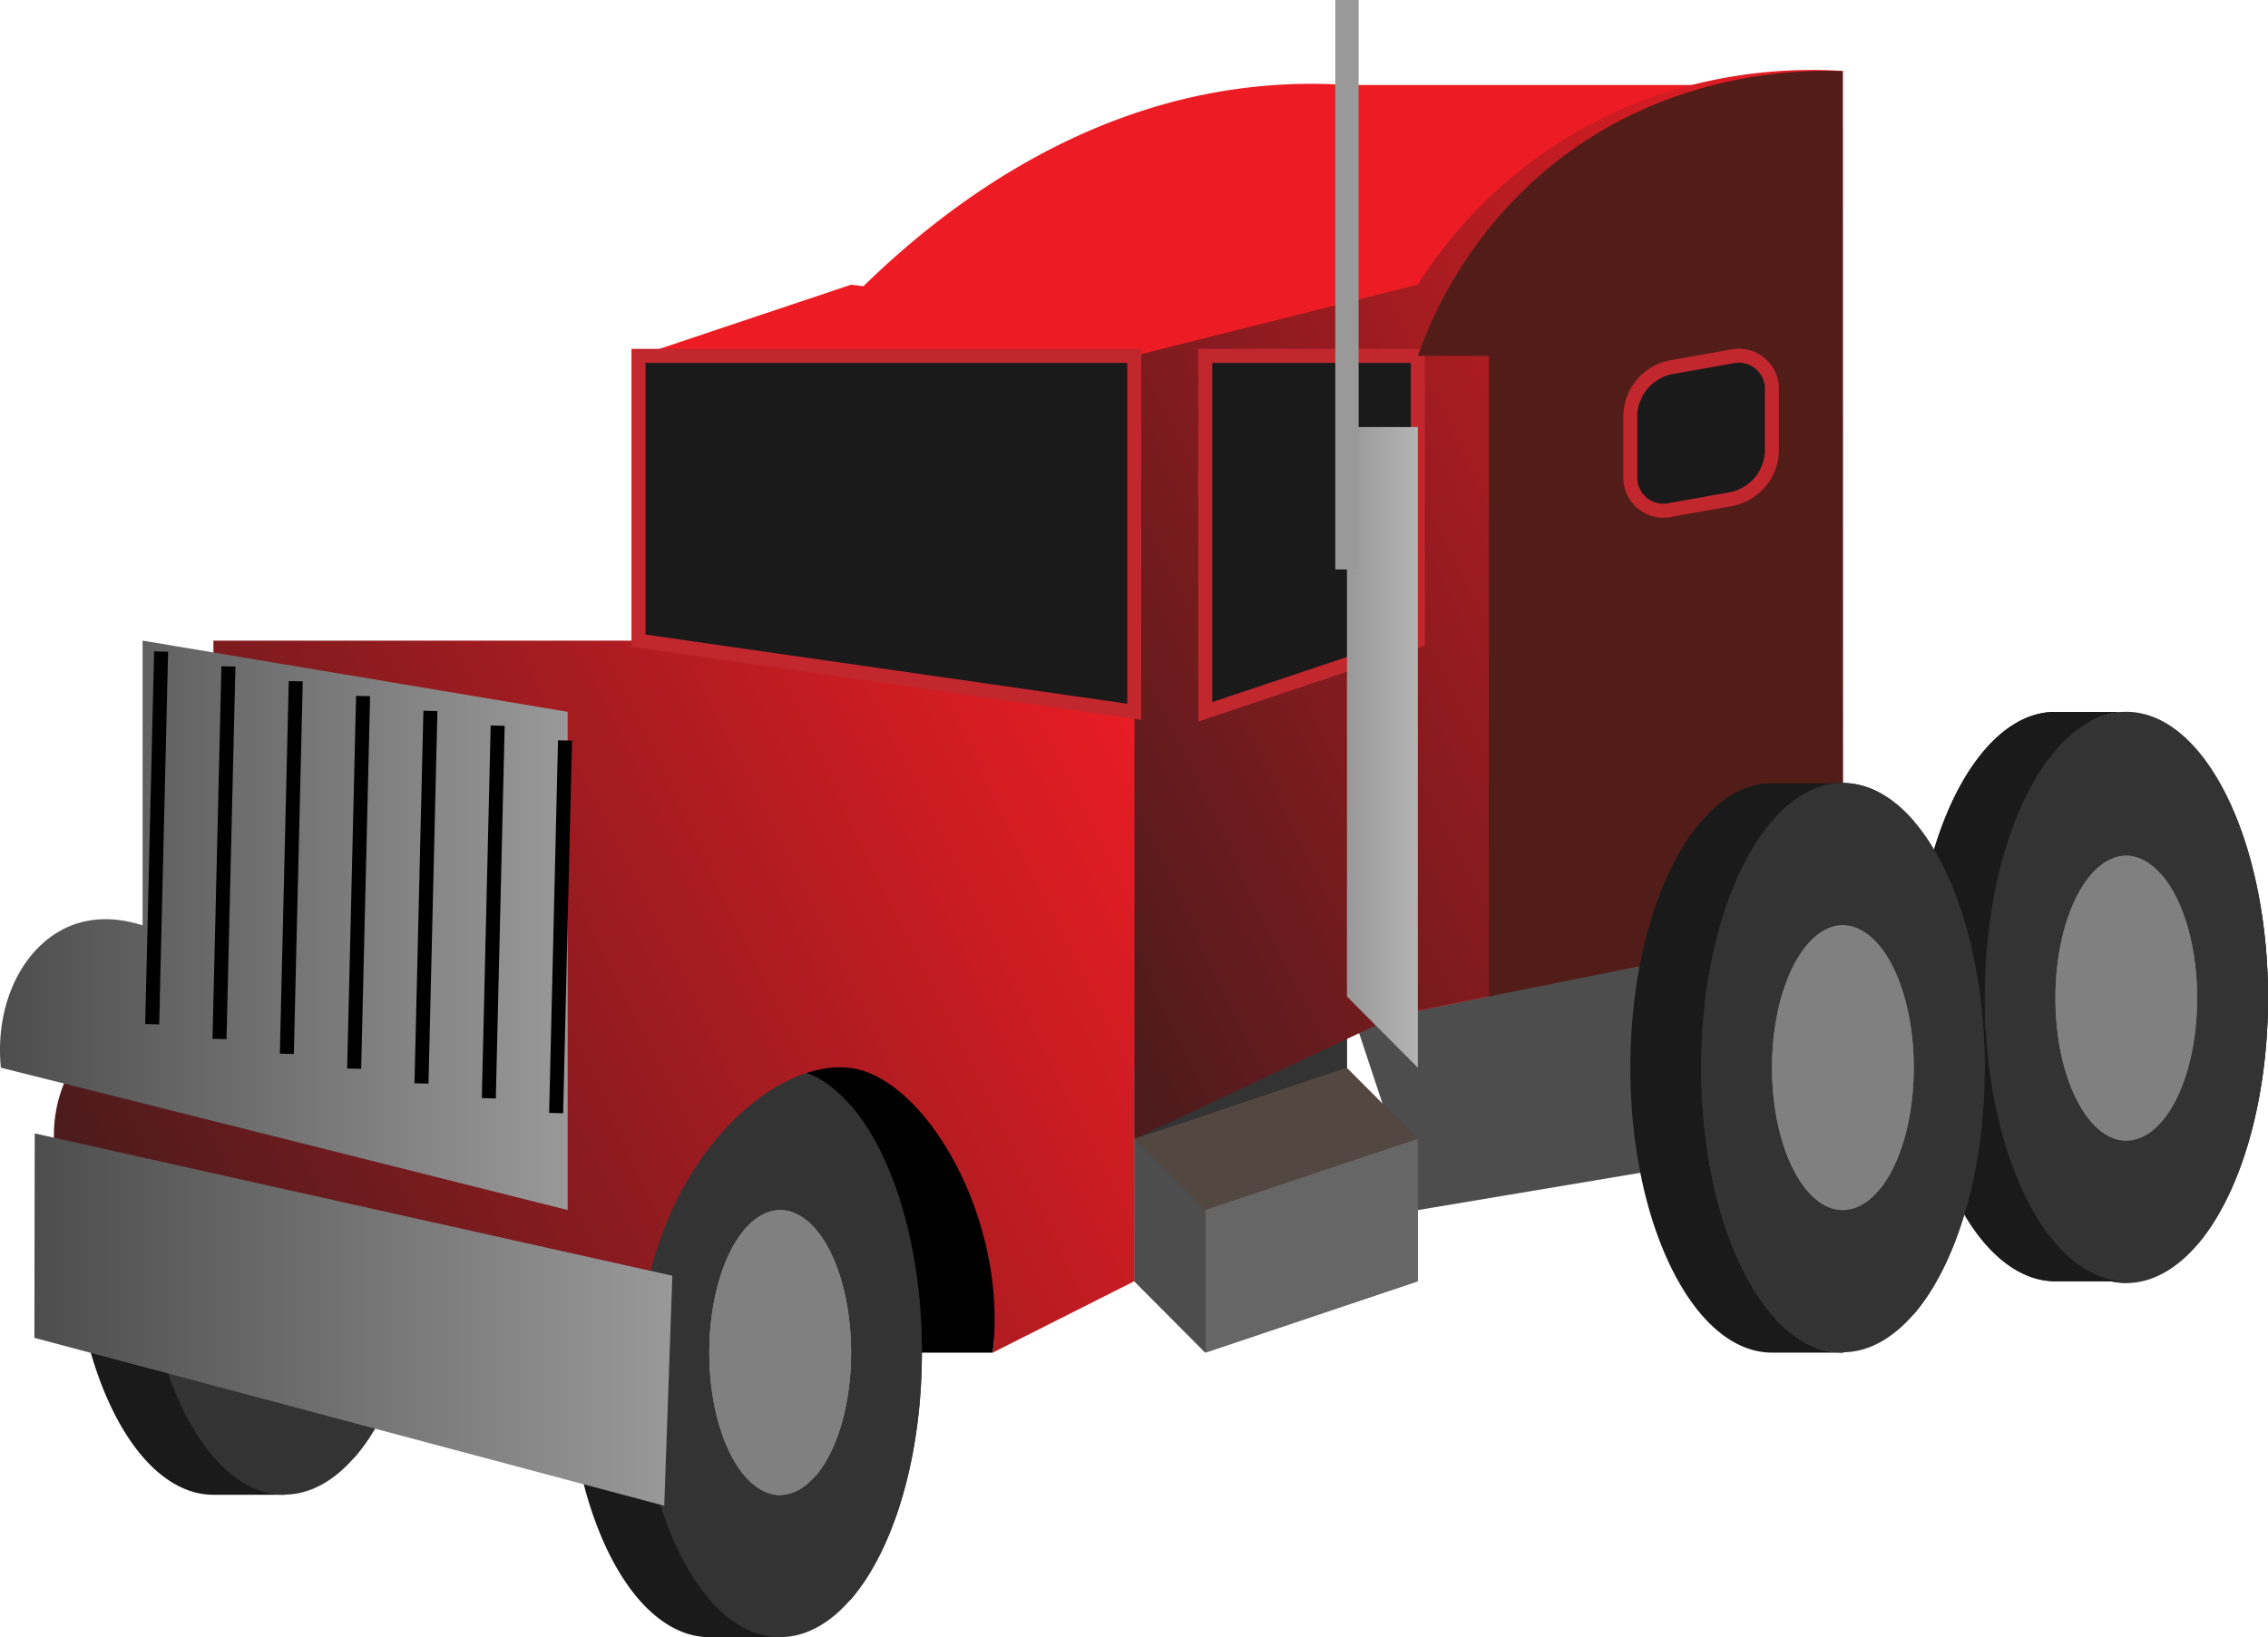
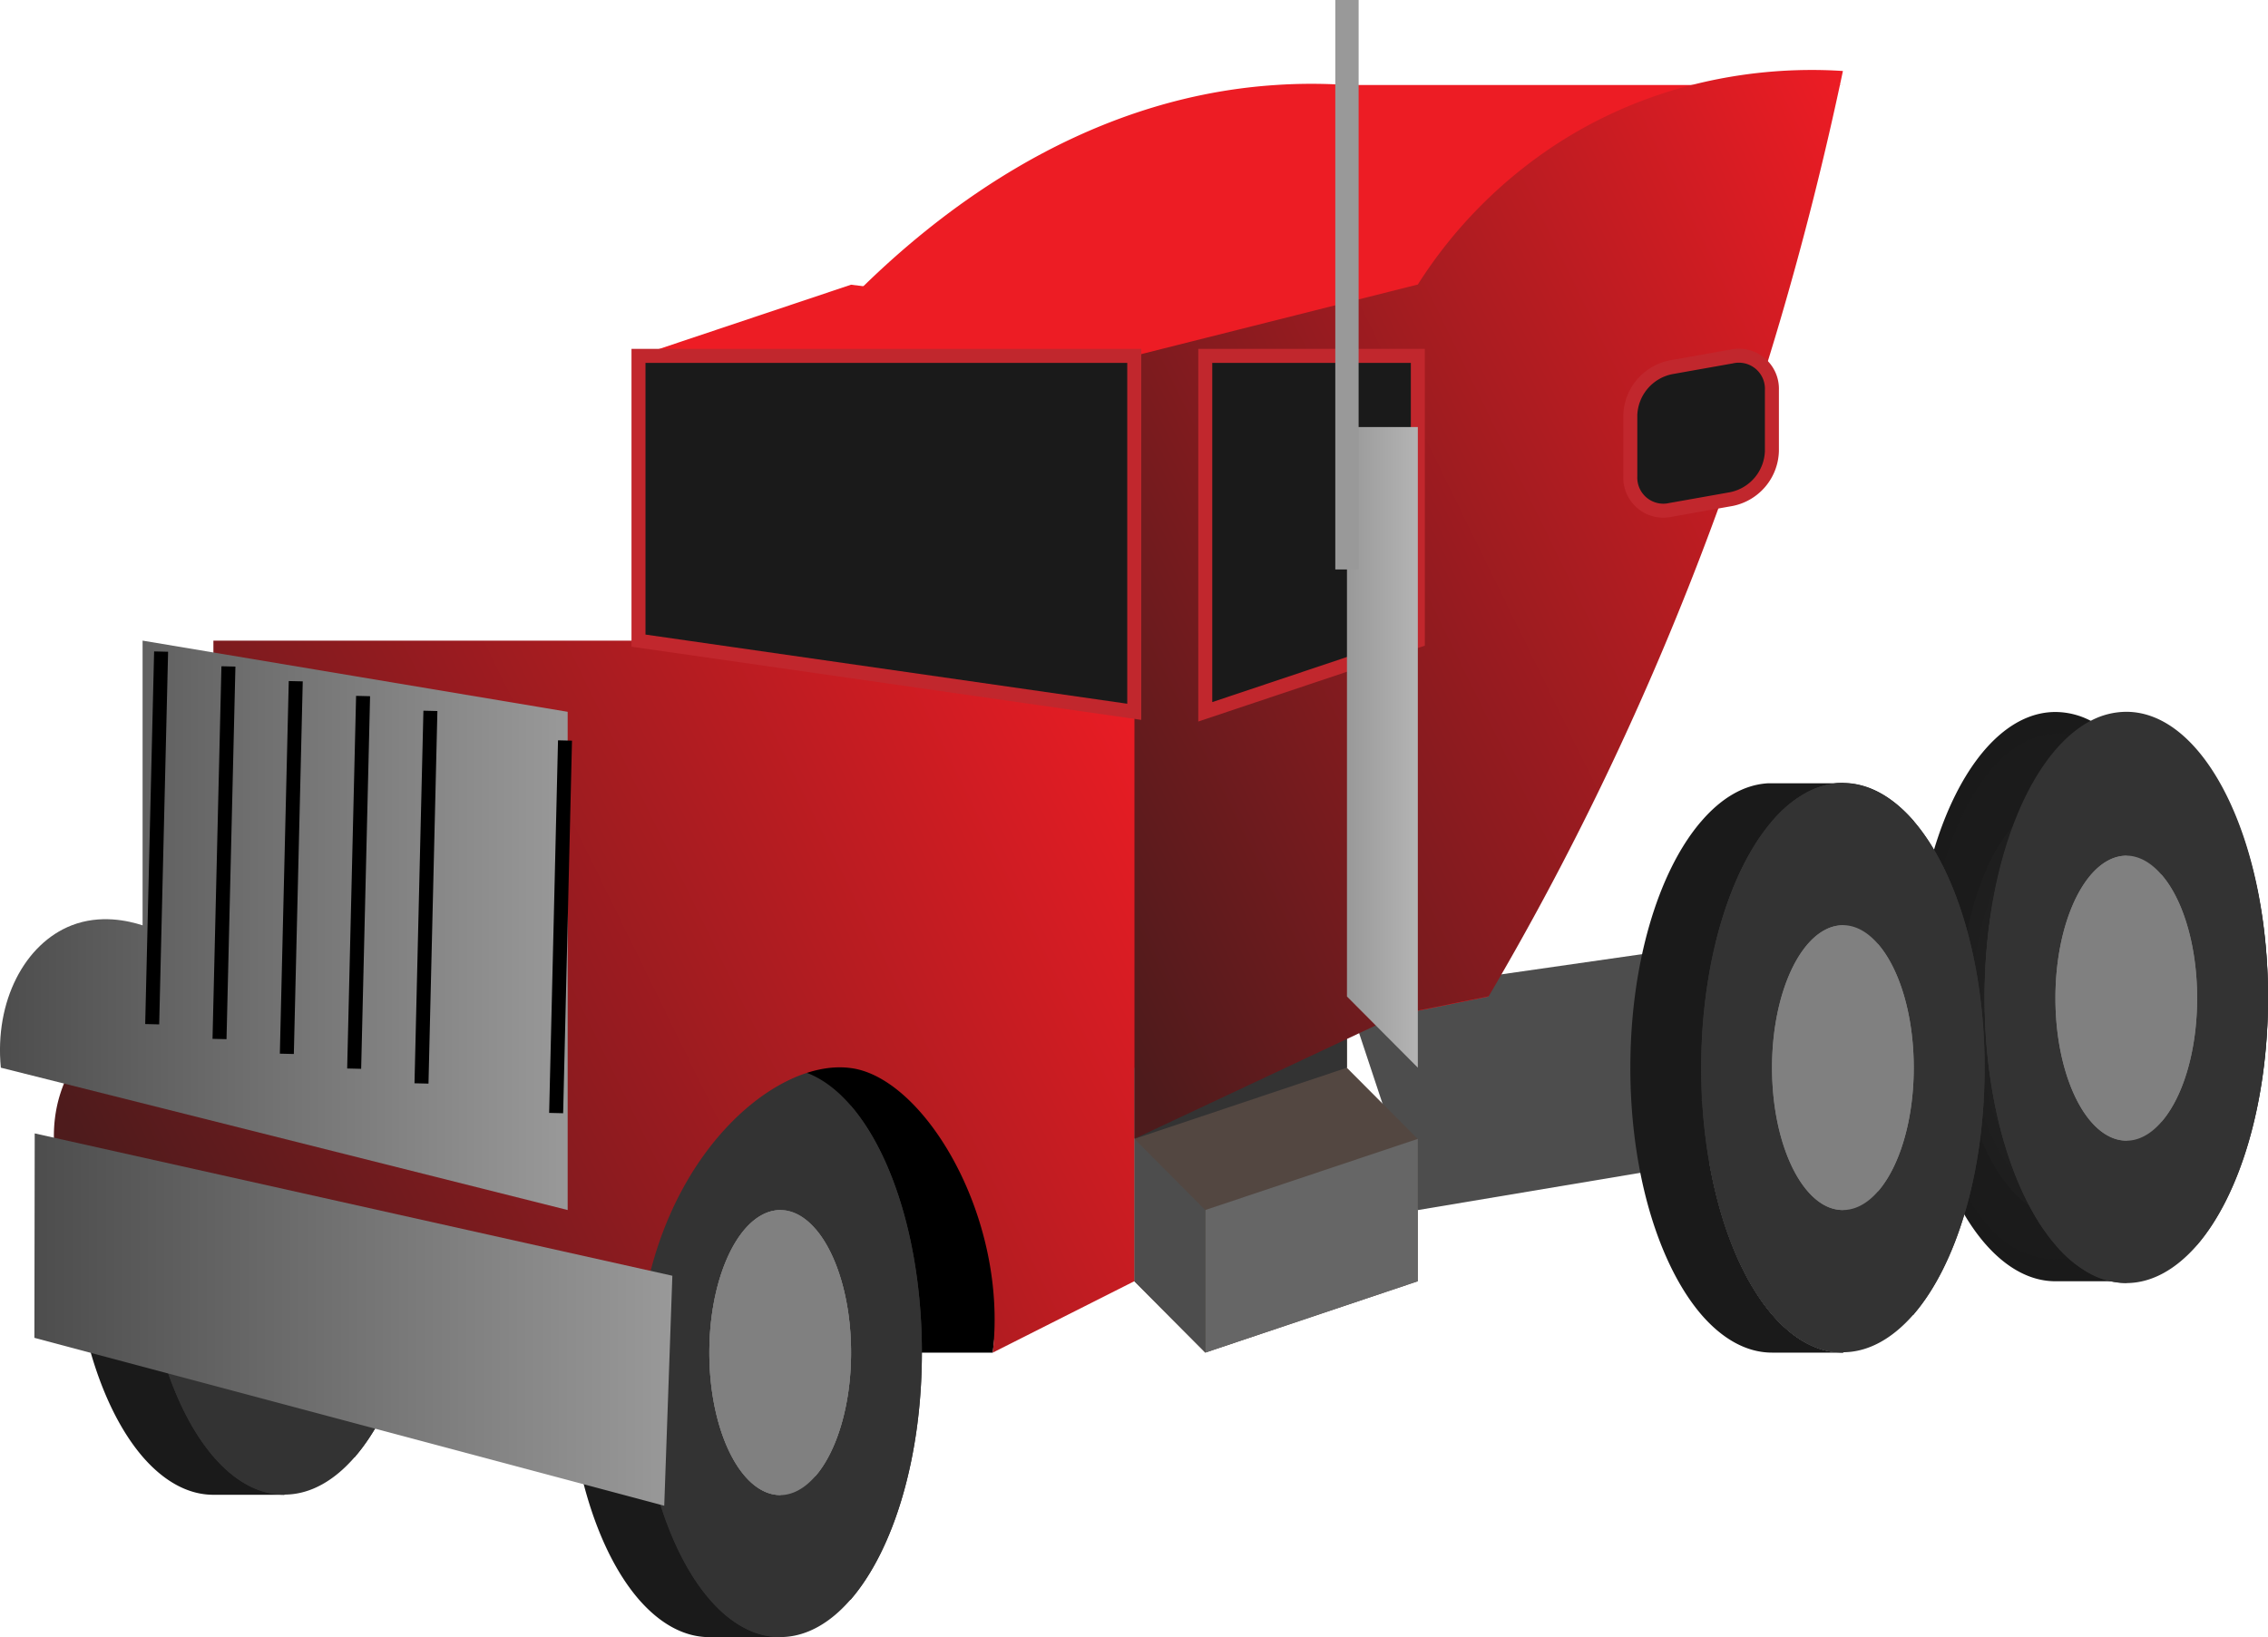
<svg xmlns="http://www.w3.org/2000/svg" xmlns:xlink="http://www.w3.org/1999/xlink" viewBox="0 0 486.11 351">
  <defs>
    <style>.cls-1{fill:#4d4d4d;}.cls-2{fill:#534741;}.cls-3{fill:#666;}.cls-4{fill:#333;}.cls-10,.cls-5{fill:#1a1a1a;}.cls-6{fill:gray;}.cls-7{fill:#ed1c24;}.cls-8{fill:url(#Degradado_sin_nombre_112);}.cls-9{fill:url(#Degradado_sin_nombre_112-2);}.cls-10{stroke:#c1272d;}.cls-10,.cls-13,.cls-14,.cls-19{stroke-miterlimit:10;}.cls-10,.cls-19{stroke-width:3px;}.cls-11{fill:#521d18;}.cls-12{fill:url(#Degradado_sin_nombre_75);}.cls-13,.cls-14{stroke:#999;stroke-width:5px;}.cls-13{fill:url(#Degradado_sin_nombre_101);}.cls-14,.cls-19{fill:none;}.cls-15{fill:url(#Degradado_sin_nombre_101-2);}.cls-16{fill:url(#Degradado_sin_nombre_101-3);}.cls-17{fill:url(#Degradado_sin_nombre_112-3);}.cls-18{fill:#5c272d;}.cls-19{stroke:#000;}.cls-20{fill:#1b1b1b;}.cls-21{fill:#1c1c1c;}.cls-22{fill:#1d1d1d;}.cls-23{fill:#1e1e1e;}.cls-24{fill:#1f1f1f;}.cls-25{fill:#202020;}.cls-26{fill:#212121;}.cls-27{fill:#222;}.cls-28{fill:#232323;}.cls-29{fill:#242424;}.cls-30{fill:#252525;}.cls-31{fill:#262626;}.cls-32{fill:#272727;}.cls-33{fill:#282828;}.cls-34{fill:#292929;}.cls-35{fill:#2a2a2a;}.cls-36{fill:#2b2b2b;}.cls-37{fill:#2c2c2c;}.cls-38{fill:#2d2d2d;}.cls-39{fill:#2e2e2e;}.cls-40{fill:#2f2f2f;}.cls-41{fill:#303030;}.cls-42{fill:#313131;}.cls-43{fill:#323232;}</style>
    <linearGradient id="Degradado_sin_nombre_112" x1="477.73" y1="200.15" x2="264.83" y2="304.43" gradientUnits="userSpaceOnUse">
      <stop offset="0" stop-color="#ed1c24" />
      <stop offset="0.97" stop-color="#4e1b1c" />
    </linearGradient>
    <linearGradient id="Degradado_sin_nombre_112-2" x1="305.14" y1="279.9" x2="73.2" y2="393.51" xlink:href="#Degradado_sin_nombre_112" />
    <linearGradient id="Degradado_sin_nombre_75" x1="288.7" y1="160.24" x2="303.89" y2="160.24" gradientUnits="userSpaceOnUse">
      <stop offset="0" stop-color="#999" />
      <stop offset="0.97" stop-color="#b3b3b3" />
    </linearGradient>
    <linearGradient id="Degradado_sin_nombre_101" x1="270.65" y1="116.18" x2="306.75" y2="5.91" gradientUnits="userSpaceOnUse">
      <stop offset="0" stop-color="#4d4d4d" />
      <stop offset="1" stop-color="#999" />
    </linearGradient>
    <linearGradient id="Degradado_sin_nombre_101-2" x1="53.89" y1="324.39" x2="175.56" y2="324.39" xlink:href="#Degradado_sin_nombre_101" />
    <linearGradient id="Degradado_sin_nombre_101-3" x1="61.26" y1="408.91" x2="198" y2="408.91" xlink:href="#Degradado_sin_nombre_101" />
    <linearGradient id="Degradado_sin_nombre_112-3" x1="433.7" y1="354.91" x2="433.7" y2="354.91" xlink:href="#Degradado_sin_nombre_112" />
  </defs>
  <g id="Capa_17" data-name="Capa 17">
    <polygon class="cls-1" points="303.89 259.44 395 244.17 395 198.39 288.7 213.65 303.89 259.44" />
    <path class="cls-2" d="M297,354.91l20.13-15.1,25.42-.16v15.26l15.19,15.26V400.7L312.22,416,297,400.7Z" transform="translate(-53.89 -126)" />
    <path class="cls-3" d="M312.22,385.43l45.56-15.26V400.7h0L312.22,416Z" transform="translate(-53.89 -126)" />
    <polygon class="cls-1" points="243.15 244.17 258.33 259.44 258.33 289.96 243.15 274.7 243.15 244.17" />
    <polyline class="cls-4" points="243.15 244.17 288.7 228.91 288.7 213.65 243.15 244.17" />
    <path d="M266.67,416H236.3l-30.37-61,45.55-15.26L270,387Z" transform="translate(-53.89 -126)" />
    <path class="cls-5" d="M226,461.74h10.3v7.09L221.11,477H205.93c-5.54,0-10.72-3-15.19-8.17-9.08-10.57-15.18-30.29-15.18-52.87,0-33.71,13.6-61,30.37-61a16.38,16.38,0,0,1,7.59,1.92c13.09,6.78,22.78,30.69,22.78,59.13C236.3,434.18,232.31,450.55,226,461.74Z" transform="translate(-53.89 -126)" />
    <path class="cls-4" d="M251.48,416c0,22.58-6.11,42.3-15.18,52.87L221.11,477c-16.77,0-30.37-27.33-30.37-61,0-28.44,9.69-52.35,22.78-59.13a16.38,16.38,0,0,1,7.59-1.92C237.88,354.91,251.48,382.25,251.48,416Z" transform="translate(-53.89 -126)" />
    <path class="cls-4" d="M251.48,416c0-22.59-6.11-42.31-15.18-52.87l-15.19-8.18c-16.77,0-30.37,27.34-30.37,61,0,28.43,9.69,52.34,22.78,59.12a16.38,16.38,0,0,0,7.59,1.92C237.88,477,251.48,449.67,251.48,416Z" transform="translate(-53.89 -126)" />
    <path class="cls-5" d="M119.71,431.22H130v7.09l-15.18,8.17H99.63c-5.53,0-10.71-3-15.18-8.17C75.37,427.74,69.26,408,69.26,385.43c0-33.7,13.6-61,30.37-61a16.35,16.35,0,0,1,7.59,1.92C120.32,333.09,130,357,130,385.43,130,403.66,126,420,119.71,431.22Z" transform="translate(-53.89 -126)" />
    <path class="cls-4" d="M145.19,385.43c0,22.59-6.11,42.31-15.19,52.88l-15.18,8.17c-16.78,0-30.37-27.34-30.37-61.05,0-28.43,9.68-52.34,22.77-59.12a16.39,16.39,0,0,1,7.6-1.92C131.59,324.39,145.19,351.73,145.19,385.43Z" transform="translate(-53.89 -126)" />
    <path class="cls-4" d="M145.19,385.43c0-22.58-6.11-42.3-15.19-52.87l-15.18-8.17c-16.78,0-30.37,27.34-30.37,61,0,28.44,9.68,52.35,22.77,59.13a16.39,16.39,0,0,0,7.6,1.92C131.59,446.48,145.19,419.14,145.19,385.43Z" transform="translate(-53.89 -126)" />
    <path class="cls-6" d="M236.3,416c0,11.29-3.06,21.15-7.6,26.43l-7.59,4.09c-8.38,0-15.18-13.67-15.18-30.52,0-14.22,4.84-26.18,11.39-29.57a8.26,8.26,0,0,1,3.79-1C229.5,385.43,236.3,399.1,236.3,416Z" transform="translate(-53.89 -126)" />
    <path class="cls-6" d="M236.3,416c0,11.29-3.06,21.15-7.6,26.43l-7.59,4.09c-8.38,0-15.18-13.67-15.18-30.52,0-14.22,4.84-26.18,11.39-29.57a8.26,8.26,0,0,1,3.79-1C229.5,385.43,236.3,399.1,236.3,416Z" transform="translate(-53.89 -126)" />
    <path class="cls-6" d="M236.3,416c0-11.3-3.06-21.16-7.6-26.44l-7.59-4.09c-8.38,0-15.18,13.67-15.18,30.53,0,14.21,4.84,26.17,11.39,29.56a8.14,8.14,0,0,0,3.79,1C229.5,446.48,236.3,432.81,236.3,416Z" transform="translate(-53.89 -126)" />
    <path class="cls-7" d="M236.3,190c16.3-16.51,48-43,91.11-45.78a113.68,113.68,0,0,1,15.11,0H448.89c-5.76-.83-89.39,54.26-91.11,61Z" transform="translate(-53.89 -126)" />
    <polygon class="cls-7" points="303.89 76.3 319.07 76.3 319.07 213.65 243.15 228.91 227.96 274.7 227.96 137.35 136.85 137.35 136.85 76.3 182.41 61.04 303.89 76.3" />
    <path class="cls-8" d="M297,370.17V202.3L357.78,187a99.72,99.72,0,0,1,30.37-30.52c25.47-16.24,51.1-15.89,60.74-15.26-15.58,73.89-41.39,139.65-75.79,198.16l-.14.23-19.1,3.84Z" transform="translate(-53.89 -126)" />
    <path class="cls-9" d="M190.74,263.35H99.63v76.3a31.14,31.14,0,0,0-30.37,15.26c-8.37,14.69-.44,29.72,0,30.52L190.74,416c1.91-39.64,28.44-63.39,45.56-61C252,357.06,270,387,266.67,416L297,400.7V263.35Z" transform="translate(-53.89 -126)" />
    <path class="cls-10" d="M312.22,202.3v76.31l45.56-15.26V202.3Z" transform="translate(-53.89 -126)" />
-     <path class="cls-11" d="M448.89,141.26c-7.81-.31-37.86-.6-63.94,21.45a92.48,92.48,0,0,0-27.17,39.59H373V339.65l75.93-15.26Z" transform="translate(-53.89 -126)" />
    <polygon class="cls-12" points="288.7 213.65 303.89 228.91 303.89 91.56 288.7 91.56 288.7 213.65" />
    <line class="cls-13" x1="288.7" x2="288.7" y2="122.09" />
    <line class="cls-14" x1="45.74" y1="137.35" x2="45.74" y2="137.35" />
    <path class="cls-15" d="M84.45,263.35l91.11,15.26V385.43L54.07,354.91c-1.38-14.27,5.15-26.62,15.19-30.52,6.14-2.38,12.09-1,15.19,0Z" transform="translate(-53.89 -126)" />
    <path class="cls-16" d="M61.33,369,198,399.52l-1.74,49.31-135-36Z" transform="translate(-53.89 -126)" />
    <path class="cls-17" d="M433.7,354.91" transform="translate(-53.89 -126)" />
    <path class="cls-18" d="M114.82,171.78" transform="translate(-53.89 -126)" />
    <line class="cls-19" x1="34.53" y1="139.7" x2="32.62" y2="219.59" />
    <line class="cls-19" x1="48.96" y1="142.88" x2="47.05" y2="222.76" />
    <line class="cls-19" x1="63.39" y1="146.05" x2="61.48" y2="225.94" />
    <line class="cls-19" x1="77.82" y1="149.23" x2="75.91" y2="229.12" />
    <line class="cls-19" x1="92.25" y1="152.41" x2="90.34" y2="232.29" />
-     <line class="cls-19" x1="106.67" y1="155.58" x2="104.77" y2="235.47" />
    <line class="cls-19" x1="121.1" y1="158.76" x2="119.2" y2="238.64" />
    <path class="cls-19" d="M187.52,367.82" transform="translate(-53.89 -126)" />
    <path class="cls-19" d="M189.42,287.93" transform="translate(-53.89 -126)" />
    <path class="cls-10" d="M190.74,202.3v61.05L297,278.61V202.3Z" transform="translate(-53.89 -126)" />
    <path class="cls-10" d="M425,233l-13,2.31a7.09,7.09,0,0,1-8.68-7.18V215A10.84,10.84,0,0,1,412,204.75l13-2.31a7.09,7.09,0,0,1,8.67,7.18V222.7A10.83,10.83,0,0,1,425,233Z" transform="translate(-53.89 -126)" />
    <path class="cls-5" d="M514.52,385.43h10.29v7.09l-15.18,8.18H494.44c-5.53,0-10.71-3-15.18-8.18-9.08-10.56-15.19-30.28-15.19-52.87,0-33.71,13.6-61,30.37-61a16.5,16.5,0,0,1,7.6,1.91c13.09,6.79,22.77,30.7,22.77,59.13C524.81,357.88,520.83,374.24,514.52,385.43Z" transform="translate(-53.89 -126)" />
    <path class="cls-20" d="M466.41,341.69c0-32.42,12.55-58.42,28.67-58.42a15.6,15.6,0,0,1,7.25,1.88c11.94,6.52,20.73,28.46,20.73,54.5,0,17-3.75,32.29-9.68,42.66,0-.1,10-.19,10-.28s.07,6.69.1,6.64-14.39,7.57-14.27,7.48-4.45-.06-4.41-.08S494.93,396,495,396a18.88,18.88,0,0,1-13.43-5.51C472.39,381.67,466.76,363,466.41,341.69Z" transform="translate(-53.89 -126)" />
-     <path class="cls-21" d="M468.75,343.72c0-31.12,11.49-55.78,27-55.78a14.77,14.77,0,0,1,6.9,1.83c10.8,6.26,18.69,26.23,18.69,49.88,0,15.81-3.51,30-9.07,39.54.07-.2,9.65-.38,9.73-.56s.13,6.3.2,6.18c.2-.32-13.6,7-13.36,6.79.08-.06-4.19-.11-4.11-.15s-9.29-.15-9.09-.15c-3.82,0-7.89-.09-11.68-2.84C474.55,381.65,469.44,363.76,468.75,343.72Z" transform="translate(-53.89 -126)" />
-     <path class="cls-22" d="M471.08,345.75c0-29.82,10.45-53.14,25.28-53.14a14,14,0,0,1,6.55,1.78c9.65,6,16.65,24,16.65,45.26,0,14.6-3.28,27.67-8.46,36.42.11-.3,9.33-.58,9.45-.84s.2,5.9.3,5.73c.3-.48-12.8,6.36-12.44,6.09.11-.09-3.94-.16-3.83-.22.28-.14-8.69-.22-8.38-.22-3,0-6,.53-9.93-.19C478.24,379.68,472.13,364.51,471.08,345.75Z" transform="translate(-53.89 -126)" />
    <path class="cls-23" d="M473.42,347.79c0-28.53,9.39-50.52,23.58-50.52a13.23,13.23,0,0,1,6.21,1.74c8.49,5.74,14.6,21.77,14.6,40.64,0,13.4-3,25.36-7.85,33.29.14-.39,9-.76,9.17-1.11s.26,5.5.4,5.27c.39-.64-12,5.76-11.53,5.4.15-.11-3.68-.21-3.53-.29.38-.2-8.09-.3-7.69-.3-2.1,0-4.39,1.7-8.18,2.48C480.92,378.92,474.82,365.27,473.42,347.79Z" transform="translate(-53.89 -126)" />
    <path class="cls-24" d="M475.76,349.82c0-27.23,8.34-47.88,21.88-47.88a12.44,12.44,0,0,1,5.86,1.69c7.35,5.48,12.55,19.54,12.55,36,0,12.19-2.81,23.05-7.23,30.17.18-.49,8.68-.95,8.89-1.39s.33,5.1.5,4.82c.49-.8-11.22,5.15-10.62,4.7.19-.14-3.42-.26-3.23-.36.47-.25-7.5-.37-7-.37-1.24,0-2.81,2.86-6.42,5.14C483.61,378.17,477.5,366,475.76,349.82Z" transform="translate(-53.89 -126)" />
    <path class="cls-25" d="M478.09,351.85c0-25.93,7.29-45.25,20.19-45.25a11.53,11.53,0,0,1,5.51,1.66c6.2,5.21,10.51,17.3,10.51,31.39,0,11-2.58,20.75-6.62,27.05.21-.59,8.36-1.15,8.61-1.67s.39,4.7.6,4.36c.59-1-10.43,4.55-9.71,4,.23-.17-3.16-.31-2.93-.44.56-.29-6.9-.44-6.3-.44-.39,0-1.23,4-4.67,7.8C486.29,377.41,480.19,366.79,478.09,351.85Z" transform="translate(-53.89 -126)" />
    <path class="cls-26" d="M480.43,353.89c0-24.64,6.24-42.62,18.49-42.62a10.72,10.72,0,0,1,5.16,1.61c5.05,5,8.47,15.07,8.47,26.77,0,9.77-2.35,18.44-6,23.93.25-.69,8-1.34,8.33-1.95.22-.45.46,4.3.7,3.9.68-1.11-9.64,4-8.8,3.32.27-.19-2.9-.36-2.63-.51.66-.34-6.31-.51-5.61-.51.47,0,.35,5.19-2.92,10.46C489,376.65,482.87,367.55,480.43,353.89Z" transform="translate(-53.89 -126)" />
    <path class="cls-27" d="M482.76,355.92c0-23.34,5.19-40,16.8-40a10,10,0,0,1,4.81,1.57c3.91,4.7,6.43,12.84,6.43,22.15,0,8.56-2.12,16.13-5.4,20.8.28-.78,7.72-1.53,8.05-2.22.25-.51.52,3.91.8,3.45.78-1.28-8.85,3.35-7.88,2.63.3-.23-2.66-.43-2.34-.59.75-.39-5.72-.59-4.91-.59,1.33,0,1.92,6.36-1.17,13.12C491.66,375.89,485.56,368.31,482.76,355.92Z" transform="translate(-53.89 -126)" />
    <path class="cls-28" d="M485.1,358c0-22,4.14-37.35,15.1-37.35,1.71,0,2.88.7,4.47,1.52,2.75,4.44,4.38,10.61,4.38,17.53,0,7.35-1.89,13.82-4.78,17.68.31-.88,7.39-1.72,7.76-2.5.29-.58.58,3.51.9,3,.88-1.44-8,2.75-7,1.94.34-.26-2.4-.48-2-.66.84-.44-5.12-.67-4.22-.67,2.19,0,3.51,7.53.58,15.79C494.35,375.13,488.24,369.06,485.1,358Z" transform="translate(-53.89 -126)" />
    <path class="cls-29" d="M487.44,360c0-20.75,3.08-34.73,13.4-34.73,1.61,0,2.62.71,4.12,1.48a35.36,35.36,0,0,1,2.33,12.91c0,6.14-1.64,11.51-4.16,14.56.34-1,7.06-1.91,7.48-2.78.32-.64.65,3.11,1,2.54,1-1.6-7.26,2.14-6.06,1.24.38-.28-2.14-.53-1.74-.73.93-.49-4.53-.74-3.53-.74,3.05,0,5.09,8.69,2.34,18.45C497,374.37,490.93,369.82,487.44,360Z" transform="translate(-53.89 -126)" />
    <path class="cls-30" d="M489.77,362c0-19.45,2-32.09,11.71-32.09,1.51,0,2.37.71,3.77,1.44a56.1,56.1,0,0,1,.29,8.28c0,4.94-1.41,9.2-3.55,11.44.38-1.09,6.74-2.11,7.2-3.06.35-.71.71,2.71,1.1,2.08,1.07-1.76-6.47,1.54-5.15.55.42-.31-1.88-.58-1.44-.81,1-.53-3.94-.81-2.83-.81,3.9,0,6.67,9.86,4.09,21.11C499.72,373.62,493.61,370.58,489.77,362Z" transform="translate(-53.89 -126)" />
    <path class="cls-31" d="M492.11,364.05c0-18.15,1-29.45,10-29.45,1.41,0,2.11.71,3.42,1.39-.69,3.65-1.75,3.91-1.75,3.66,0,3.73-1.18,6.9-2.94,8.31.41-1.18,6.42-2.29,6.92-3.33.38-.77.78,2.31,1.2,1.63,1.17-1.92-5.68.93-4.24-.15.46-.34-1.62-.63-1.14-.88,1.12-.58-3.34-.88-2.14-.88,4.76,0,8.25,11,5.84,23.77C502.41,372.86,496.3,371.34,492.11,364.05Z" transform="translate(-53.89 -126)" />
    <path class="cls-31" d="M494.44,366.09c0-16.86-.06-26.83,8.32-26.83,1.31,0,1.86.72,3.07,1.35-1.84,3.39-3.79,1.68-3.79-1,0,2.52-1,4.59-2.33,5.19.45-1.28,6.1-2.48,6.64-3.61.41-.84.84,1.91,1.29,1.17,1.28-2.08-4.88.33-3.31-.84.49-.37-1.37-.68-.85-.95,1.21-.63-2.75-1-1.44-1,5.62,0,9.83,12.19,7.59,26.44C505.09,372.1,499,372.1,494.44,366.09Z" transform="translate(-53.89 -126)" />
    <path class="cls-32" d="M496.78,368.12c0-15.56-1.12-24.19,6.62-24.19,1.21,0,1.6.72,2.73,1.3-3,3.13-5.85-.55-5.85-5.58,0,1.31-.71,2.28-1.71,2.07.49-1.38,5.78-2.68,6.36-3.89.44-.9.91,1.52,1.39.72,1.37-2.24-4.08-.27-2.4-1.54.53-.39-1.11-.74-.55-1,1.3-.68-2.16-1-.75-1,6.48,0,11.41,13.35,9.35,29.09C507.78,371.34,501.67,372.86,496.78,368.12Z" transform="translate(-53.89 -126)" />
    <path class="cls-33" d="M499.12,370.15c0-14.26-2.17-21.56,4.92-21.56,1.11,0,1.35.73,2.38,1.26-4.14,2.87-7.89-2.78-7.89-10.2,0,.1-.48,0-1.1-1,.52-1.48,5.45-2.87,6.08-4.17.47-1,1,1.12,1.49.26,1.47-2.4-3.29-.87-1.49-2.22.57-.43-.85-.8-.25-1.1,1.4-.73-1.56-1.11-.05-1.11,7.33,0,15.64,15,11.09,31.76C511.84,371.07,504.35,373.62,499.12,370.15Z" transform="translate(-53.89 -126)" />
    <path class="cls-34" d="M501.45,372.19c0-13-3.22-18.93,3.23-18.93,1,0,1.09.73,2,1.22-5.29,2.6-9.93-5-9.93-14.83a37.83,37.83,0,0,0-.49-4.18c.56-1.57,5.13-3.06,5.8-4.44.5-1,1,.72,1.59-.19,1.57-2.56-2.5-1.48-.58-2.92.61-.46-.59-.85,0-1.18,1.5-.77-1-1.17.65-1.17,8.19,0,16.89,16,12.85,34.42C514.4,370.18,507,374.37,501.45,372.19Z" transform="translate(-53.89 -126)" />
    <path class="cls-35" d="M503.79,374.22c0-11.67-4.27-16.3,1.53-16.3.91,0,.84.74,1.68,1.18-6.43,2.35-12-7.25-12-19.45,0-2.32,0-4.64.12-7.3.59-1.67,4.81-3.25,5.52-4.72.53-1.1,1.1.32,1.69-.65,1.66-2.72-1.71-2.08.33-3.61.65-.48-.33-.9.34-1.25,1.59-.82-.37-1.25,1.34-1.25,9,0,18.16,17.1,14.6,37.08C517,369.32,509.72,375.13,503.79,374.22Z" transform="translate(-53.89 -126)" />
    <path class="cls-36" d="M506.13,376.25c0-10.37-5.33-13.66-.17-13.66.81,0,.59.74,1.33,1.13-7.58,2.09-14-9.48-14-24.07a71,71,0,0,1,.73-10.42c.63-1.77,4.49-3.44,5.24-5,.57-1.16,1.16-.08,1.79-1.1,1.76-2.88-.92-2.69,1.25-4.31.68-.51-.08-.95.63-1.32,1.69-.87.23-1.33,2-1.33,9.91,0,19.44,18.19,16.35,39.75C519.51,368.49,512.41,375.89,506.13,376.25Z" transform="translate(-53.89 -126)" />
    <path class="cls-37" d="M508.46,378.29c0-9.08-6.37-11-1.86-11,.71,0,.33.75,1,1.09-8.74,1.83-16.07-11.71-16.07-28.69a66.49,66.49,0,0,1,1.35-13.54c.66-1.87,4.17-3.64,5-5.28.6-1.23,1.23-.48,1.89-1.56,1.86-3-.12-3.29,2.16-5,.72-.54.18-1,.93-1.39,1.78-.92.82-1.4,2.73-1.4,10.77,0,20.76,19.3,18.11,42.41C522.06,367.67,515.1,376.65,508.46,378.29Z" transform="translate(-53.89 -126)" />
    <path class="cls-38" d="M510.8,380.32c0-7.78-7.43-8.4-3.56-8.4.61,0,.08.75.64,1-9.88,1.57-18.11-13.94-18.11-33.31a69.27,69.27,0,0,1,2-16.67c.7-2,3.84-3.82,4.68-5.55.63-1.29,1.29-.87,2-2,2-3.19.67-3.89,3.07-5.69.76-.56.44-1.05,1.23-1.46,1.87-1,1.41-1.48,3.43-1.48,11.62,0,22.09,20.42,19.85,45.07C524.62,366.87,517.78,377.41,510.8,380.32Z" transform="translate(-53.89 -126)" />
    <path class="cls-39" d="M513.13,382.36c0-6.49-8.47-5.77-5.25-5.77.51,0-.18.75.29,1-11,1.3-20.15-16.18-20.15-37.94a74.15,74.15,0,0,1,2.57-19.79c.73-2.07,3.52-4,4.4-5.83.66-1.35,1.36-1.27,2.09-2.47,2.05-3.36,1.46-4.49,4-6.39.8-.59.7-1.11,1.53-1.54,2-1,2-1.54,4.12-1.54,12.48,0,23.44,21.55,21.61,47.73C527.18,366.08,520.47,378.17,513.13,382.36Z" transform="translate(-53.89 -126)" />
    <path class="cls-40" d="M515.47,384.39c0-5.19-9.53-3.14-7-3.14.41,0-.43.76-.06,1-12.18,1-22.19-18.41-22.19-42.56a80.07,80.07,0,0,1,3.18-22.91c.77-2.17,3.2-4.21,4.12-6.11.69-1.42,1.42-1.67,2.19-2.93,2.15-3.52,2.25-5.09,4.9-7.08.83-.62.95-1.16,1.82-1.61,2.06-1.06,2.6-1.62,4.81-1.62,13.34,0,24.81,22.7,23.37,50.4C529.74,365.3,523.15,378.92,515.47,384.39Z" transform="translate(-53.89 -126)" />
    <path class="cls-41" d="M517.81,386.42c0-3.89-10.58-.5-8.65-.5.3,0-.69.77-.41.91-13.32.78-24.23-20.64-24.23-47.18a86.57,86.57,0,0,1,3.79-26c.8-2.26,2.88-4.39,3.84-6.38a34.41,34.41,0,0,1,2.29-3.38c2.25-3.68,3-5.7,5.81-7.77a14.15,14.15,0,0,1,2.12-1.69c2.15-1.11,3.19-1.69,5.51-1.69,14.2,0,26.18,23.85,25.11,53.05C532.3,364.53,525.84,379.68,517.81,386.42Z" transform="translate(-53.89 -126)" />
    <path class="cls-42" d="M520.14,388.46c0-2.6-11.63,2.12-10.34,2.12.2,0-.94.78-.75.87-14.48.52-26.29-22.87-26.29-51.8a93.26,93.26,0,0,1,4.41-29.16c.84-2.36,2.56-4.59,3.56-6.66a39.78,39.78,0,0,1,2.39-3.84c2.34-3.84,3.83-6.3,6.72-8.46a16.87,16.87,0,0,1,2.42-1.76,12.14,12.14,0,0,1,6.2-1.77c15.06,0,27.57,25,26.87,55.72C534.87,363.76,528.52,380.44,520.14,388.46Z" transform="translate(-53.89 -126)" />
    <path class="cls-43" d="M522.48,390.49c0-1.3-12.68,4.76-12,4.76.1,0-1.2.78-1.1.82C493.72,396.33,481,371,481,339.65a100.16,100.16,0,0,1,5-32.28,67.54,67.54,0,0,1,3.28-6.94,45.12,45.12,0,0,1,2.49-4.29c2.44-4,4.63-6.91,7.63-9.16a19.06,19.06,0,0,1,2.72-1.83,14.19,14.19,0,0,1,6.9-1.85c15.91,0,29,26.17,28.61,58.39C537.43,363,531.21,381.2,522.48,390.49Z" transform="translate(-53.89 -126)" />
    <path class="cls-4" d="M540,339.65c0,22.59-6.11,42.31-15.19,52.87l-15.18,8.18c-16.77,0-30.37-27.34-30.37-61.05,0-28.43,9.68-52.34,22.78-59.13a16.46,16.46,0,0,1,7.59-1.91C526.4,278.61,540,305.94,540,339.65Z" transform="translate(-53.89 -126)" />
    <path class="cls-4" d="M433.7,309.13c0,22.42-6,42-15,52.63a1.37,1.37,0,0,1-.18.24v-7.09c0-18.23,4-34.59,10.29-45.78a43.56,43.56,0,0,1,4.71-6.87Q433.7,305.65,433.7,309.13Z" transform="translate(-53.89 -126)" />
    <path class="cls-6" d="M524.81,339.65c0,11.3-3,21.16-7.59,26.44l-7.59,4.08c-8.39,0-15.19-13.66-15.19-30.52,0-14.22,4.85-26.17,11.39-29.56a8.21,8.21,0,0,1,3.8-1C518,309.13,524.81,322.8,524.81,339.65Z" transform="translate(-53.89 -126)" />
    <path class="cls-5" d="M464.06,302a7.63,7.63,0,0,1-7.58,7.12H428.81a43.56,43.56,0,0,1,4.71-6.87,25.92,25.92,0,0,1,7.78-6.47,16.35,16.35,0,0,1,7.59-1.92C454.41,293.87,459.59,296.84,464.06,302Z" transform="translate(-53.89 -126)" />
    <path class="cls-5" d="M448.89,416H433.7c-5.53,0-10.71-3-15.18-8.18-7-8.19-12.28-21.85-14.29-38.1a119.58,119.58,0,0,1-.9-14.77c0-22.41,6-42,15-52.63.06-.08.15-.17.22-.25,4.2-4.89,9-7.8,14.2-8.13l1,0h15.19a16.35,16.35,0,0,0-7.59,1.92,25.92,25.92,0,0,0-7.78,6.47,43.56,43.56,0,0,0-4.71,6.87c-6.31,11.19-10.29,27.55-10.29,45.78V362a1.37,1.37,0,0,0,.18-.24C420.41,392.25,433.27,416,448.89,416Z" transform="translate(-53.89 -126)" />
    <path class="cls-4" d="M540,340c0,22.59-6.11,42.31-15.19,52.87l-15.18,8.18c-15.62,0-28.48-23.71-30.19-54.2-.11-2.23-.18-4.52-.18-6.85,0-18.22,4-34.59,10.29-45.78a43.56,43.56,0,0,1,4.71-6.87,25.92,25.92,0,0,1,7.78-6.47,16.35,16.35,0,0,1,7.59-1.92c5.52,0,10.7,3,15.17,8.14C533.88,297.69,540,317.42,540,340Z" transform="translate(-53.89 -126)" />
    <path class="cls-4" d="M540,340c0-22.58-6.11-42.3-15.19-52.87L509.63,279c-15.62,0-28.48,23.71-30.19,54.19-.11,2.24-.18,4.53-.18,6.85,0,18.23,4,34.59,10.29,45.79a43.46,43.46,0,0,0,4.71,6.86,26,26,0,0,0,7.78,6.48,16.35,16.35,0,0,0,7.59,1.92c5.52,0,10.7-3,15.17-8.14C533.88,382.4,540,362.66,540,340Z" transform="translate(-53.89 -126)" />
    <path class="cls-6" d="M524.81,340c0,11.3-3,21.16-7.59,26.44l-7.59,4.09c-8.39,0-15.19-13.67-15.19-30.53,0-14.21,4.85-26.17,11.39-29.56a8.21,8.21,0,0,1,3.8-1C518,309.52,524.81,323.19,524.81,340Z" transform="translate(-53.89 -126)" />
    <path class="cls-6" d="M524.81,340c0-11.29-3-21.15-7.59-26.43l-7.59-4.09c-8.39,0-15.19,13.67-15.19,30.52,0,14.22,4.85,26.18,11.39,29.57a8.33,8.33,0,0,0,3.8,1C518,370.57,524.81,356.9,524.81,340Z" transform="translate(-53.89 -126)" />
-     <path class="cls-5" d="M509.63,400.7H494.44c-5.53,0-10.71-3-15.18-8.18-7-8.19-12.28-21.85-14.29-38.1a119.58,119.58,0,0,1-.9-14.77c0-22.41,6-42,15-52.63.06-.09.15-.17.22-.26,4.2-4.88,9-7.8,14.2-8.12l1,0h15.19a16.46,16.46,0,0,0-7.59,1.91,26.11,26.11,0,0,0-7.78,6.48,43.56,43.56,0,0,0-4.71,6.87c-6.31,11.19-10.29,27.55-10.29,45.78v7.09a1.37,1.37,0,0,0,.18-.24C481.15,377,494,400.7,509.63,400.7Z" transform="translate(-53.89 -126)" />
    <path class="cls-5" d="M453.78,400.7h10.29v7.08L448.89,416c-15.62,0-28.48-23.71-30.19-54.2a1.37,1.37,0,0,1-.18.24v-7.09c0-18.23,4-34.59,10.29-45.78a43.56,43.56,0,0,1,4.71-6.87,25.92,25.92,0,0,1,7.78-6.47c4.69,2.44,9,7.08,12.47,13.34,6.14,10.84,10.05,26.55,10.29,44.1,0,.56,0,1.12,0,1.68,0,.72,0,1.41,0,2.11C463.77,374.4,459.86,389.93,453.78,400.7Z" transform="translate(-53.89 -126)" />
    <path class="cls-4" d="M479.26,354.91c0,22.59-6.11,42.31-15.19,52.87L448.89,416c-15.62,0-28.48-23.71-30.19-54.2-.11-2.23-.18-4.52-.18-6.85,0-18.23,4-34.59,10.29-45.78a43.56,43.56,0,0,1,4.71-6.87,25.92,25.92,0,0,1,7.78-6.47,16.35,16.35,0,0,1,7.59-1.92c5.52,0,10.7,3,15.17,8.14C473.13,312.56,479.26,332.29,479.26,354.91Z" transform="translate(-53.89 -126)" />
    <path class="cls-4" d="M479.26,354.91c0-22.58-6.11-42.3-15.19-52.87l-15.18-8.17c-15.62,0-28.48,23.7-30.19,54.19-.11,2.24-.18,4.53-.18,6.85,0,18.23,4,34.59,10.29,45.79a43.46,43.46,0,0,0,4.71,6.86A26,26,0,0,0,441.3,414a16.35,16.35,0,0,0,7.59,1.92c5.52,0,10.7-3,15.17-8.14C473.13,397.27,479.26,377.53,479.26,354.91Z" transform="translate(-53.89 -126)" />
    <path class="cls-6" d="M464.07,354.91c0,11.3-3.05,21.16-7.59,26.44l-7.59,4.08c-8.39,0-15.19-13.66-15.19-30.52,0-14.22,4.85-26.17,11.39-29.56a8.21,8.21,0,0,1,3.8-1C457.27,324.39,464.07,338.06,464.07,354.91Z" transform="translate(-53.89 -126)" />
    <path class="cls-6" d="M464.07,354.91c0-11.29-3.05-21.15-7.59-26.43l-7.59-4.09c-8.39,0-15.19,13.67-15.19,30.52,0,14.22,4.85,26.18,11.39,29.57a8.32,8.32,0,0,0,3.8.95C457.27,385.43,464.07,371.77,464.07,354.91Z" transform="translate(-53.89 -126)" />
  </g>
</svg>